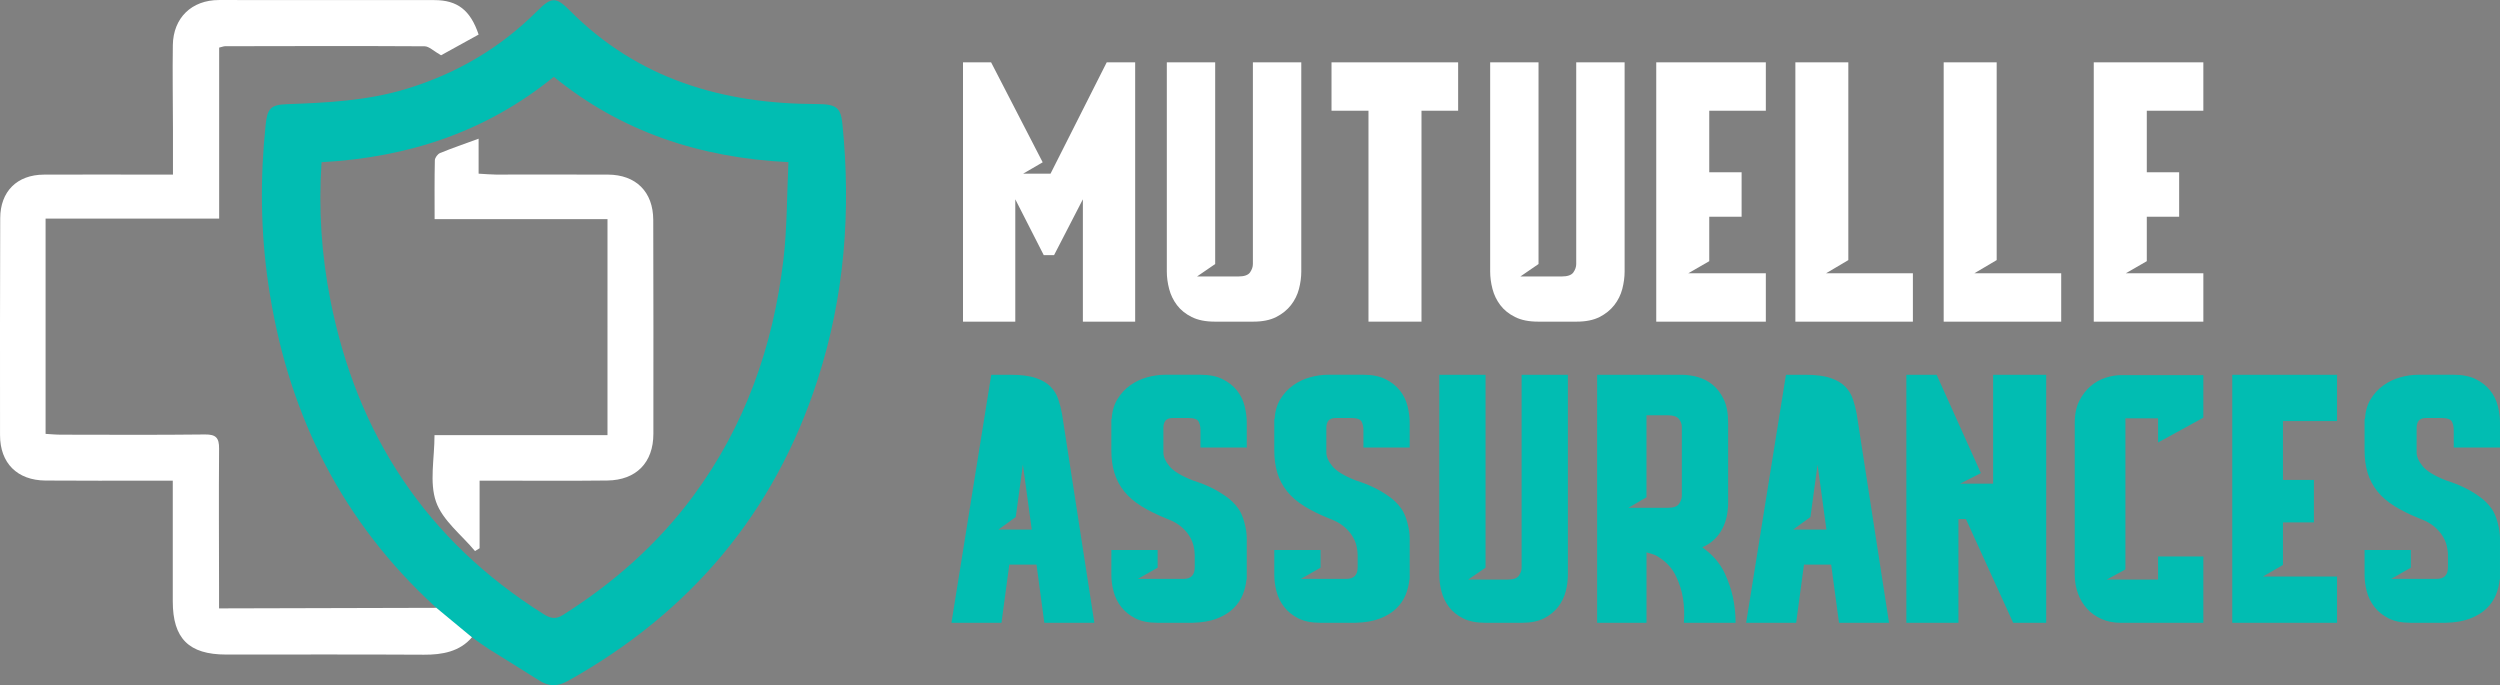
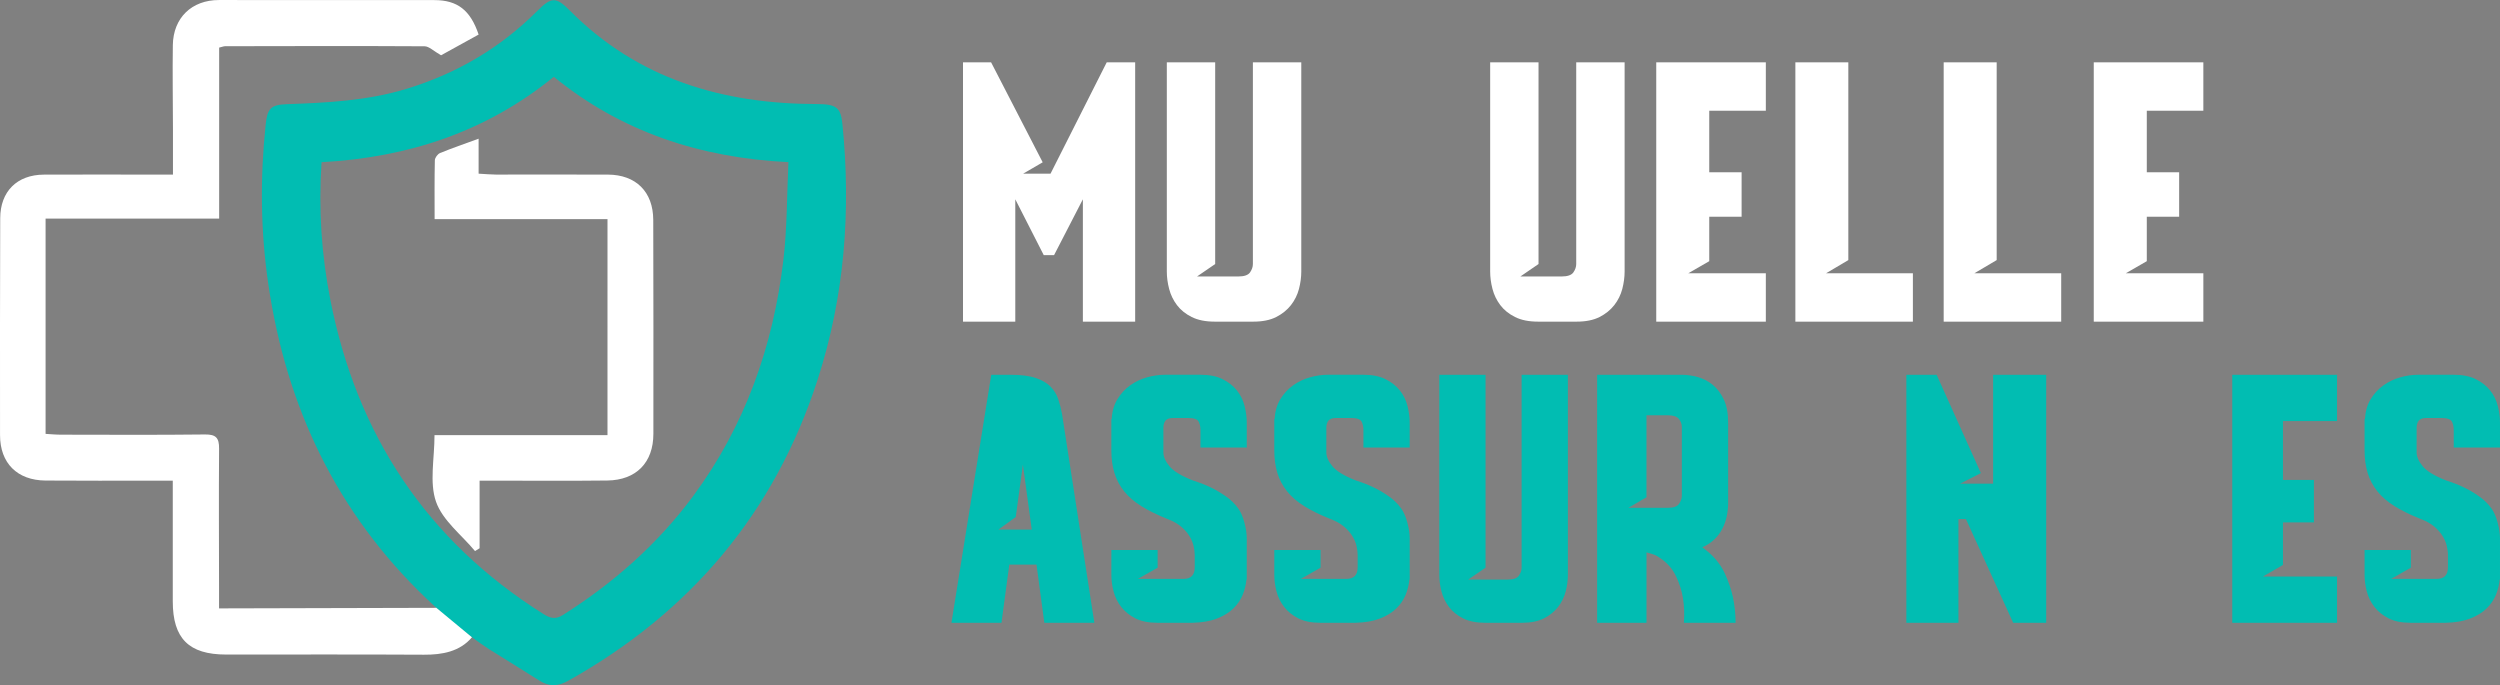
<svg xmlns="http://www.w3.org/2000/svg" version="1.1" id="Calque_1" x="0px" y="0px" width="173.367px" height="47.512px" viewBox="0 0 173.367 47.512" enable-background="new 0 0 173.367 47.512" xml:space="preserve">
  <rect x="0" y="0" width="173.367" height="47.512" fill="#808080" stroke="none" />
  <g>
    <g>
      <path fill-rule="evenodd" clip-rule="evenodd" fill="#FFFFFF" d="M42.128,15.198c-4.005,0-7.928,0-11.989,0    c0-1.417-0.014-2.75,0.016-4.083c0.004-0.175,0.195-0.434,0.361-0.502c0.831-0.342,1.683-0.632,2.674-0.995    c0,0.841,0,1.585,0,2.425c0.48,0.026,0.837,0.062,1.194,0.063c2.591,0.003,5.182-0.01,7.772,0.002    c1.946,0.009,3.139,1.193,3.145,3.144c0.015,4.946,0.013,9.892,0.009,14.837c-0.001,1.987-1.189,3.208-3.195,3.233    c-2.557,0.031-5.114,0.01-7.671,0.01c-0.363,0-0.726,0-1.186,0c0,1.625,0,3.156,0,4.688c-0.106,0.065-0.211,0.13-0.317,0.195    c-0.936-1.128-2.251-2.124-2.704-3.42c-0.47-1.347-0.105-2.985-0.105-4.62c4.023,0,7.975,0,11.995,0    C42.128,25.153,42.128,20.255,42.128,15.198z" />
      <path fill="none" d="M22.299,11.248c-0.22,3.296-0.001,6.438,0.611,9.553c1.838,9.35,6.665,16.674,14.772,21.777    c0.465,0.292,0.827,0.404,1.356,0.068c3.503-2.217,6.563-4.908,9.034-8.251c3.603-4.876,5.548-10.402,6.254-16.37    c0.262-2.214,0.239-4.461,0.35-6.781c-6.18-0.309-11.6-2.117-16.271-5.92C33.713,9.143,28.316,10.915,22.299,11.248z" />
      <path fill="none" d="M33.925,45.026c0.26,0.169,0.522,0.333,0.788,0.489C34.453,45.353,34.188,45.188,33.925,45.026z" />
      <path fill="#01BDB2" d="M58.416,8.579c-0.114-1.129-0.43-1.361-1.776-1.363c-6.524-0.013-12.401-1.721-17.131-6.49    c-0.951-0.958-1.272-0.947-2.257,0.039c-2.572,2.573-5.6,4.343-9.077,5.4c-2.703,0.821-5.479,0.959-8.27,1.059    c-1.148,0.041-1.365,0.298-1.485,1.446c-0.387,3.697-0.352,7.38,0.191,11.065c1.251,8.489,4.738,15.837,10.988,21.8    c0,0,0,0.001,0.001,0.001c1.157,1.105,2.671,2.412,4.325,3.49c0.262,0.162,0.527,0.327,0.788,0.489    c0.008,0.005,0.016,0.01,0.024,0.015c0.141,0.082,0.268,0.162,0.386,0.24c0.768,0.477,1.528,0.951,2.286,1.43    c0.666,0.42,1.273,0.408,1.975,0.018c8.473-4.733,14.325-11.637,17.318-20.899C58.572,20.535,59.026,14.606,58.416,8.579z     M54.326,18.026c-0.707,5.968-2.652,11.494-6.254,16.37c-2.471,3.343-5.531,6.034-9.034,8.251    c-0.529,0.336-0.891,0.224-1.356-0.068c-8.107-5.104-12.934-12.427-14.772-21.777c-0.612-3.115-0.831-6.257-0.611-9.553    c6.017-0.333,11.414-2.105,16.106-5.923c4.671,3.803,10.091,5.611,16.271,5.92C54.565,13.564,54.588,15.812,54.326,18.026z" />
-       <path d="M34.713,45.515c0.136,0.084,0.275,0.171,0.41,0.255c-0.118-0.078-0.245-0.158-0.386-0.24    C34.729,45.525,34.721,45.52,34.713,45.515z" />
      <path fill="#FFFFFF" d="M30.26,42.151c-5.048,0-10.048,0.039-15.069,0.039c0-0.463,0-0.828,0-1.191    c-0.003-3.298-0.024-6.596,0.002-9.893c0.005-0.738-0.212-0.986-0.979-0.977c-3.331,0.04-6.663,0.019-9.994,0.015    c-0.354,0-0.708-0.036-1.059-0.056c0-5.012,0-9.908,0-14.927c4.013,0,7.96,0,12.037,0c0-4.042,0-7.96,0-11.86    c0.224-0.054,0.319-0.096,0.414-0.096c4.61-0.008,9.22-0.023,13.83,0.005c0.312,0.001,0.621,0.328,1.144,0.624    c0.716-0.396,1.671-0.922,2.605-1.437c-0.573-1.701-1.474-2.387-3.069-2.39c-4.98-0.008-9.96-0.01-14.94-0.005    c-1.892,0.002-3.169,1.234-3.197,3.13c-0.028,1.952,0.005,3.903,0.009,5.855c0.002,1,0,2,0,3.122c-0.458,0-0.819,0-1.181,0    c-2.591-0.001-5.182-0.013-7.773,0.001c-1.86,0.01-3.02,1.166-3.025,3.024c-0.015,5.014-0.021,10.028-0.013,15.042    c0.002,1.942,1.192,3.131,3.146,3.148c2.49,0.021,4.98,0.007,7.47,0.007c0.426,0,0.853,0,1.363,0c0,2.875,0,5.625,0,8.377    c0.001,2.568,1.115,3.682,3.692,3.683c4.576,0.002,9.153-0.015,13.729,0.011c1.258,0.008,2.482-0.211,3.326-1.207" />
    </g>
    <g>
      <g>
        <path fill="#FFFFFF" d="M78.72,4.323v17.982h-3.626V13.82l-1.998,3.873h-0.715l-1.974-3.873v8.485h-3.626V4.323h1.949     l3.577,6.932l-1.357,0.789h1.9l3.897-7.721H78.72z" />
        <path fill="#FFFFFF" d="M90.24,4.323v14.504c0,0.395-0.054,0.798-0.16,1.208c-0.107,0.411-0.292,0.786-0.555,1.123     c-0.264,0.337-0.605,0.613-1.025,0.826c-0.418,0.214-0.95,0.321-1.591,0.321h-2.664c-0.641,0-1.176-0.106-1.603-0.321     c-0.428-0.213-0.77-0.489-1.024-0.826s-0.436-0.711-0.542-1.123c-0.107-0.411-0.161-0.813-0.161-1.208V4.323h3.354v13.986     l-1.258,0.863h2.862c0.411,0,0.683-0.095,0.814-0.284s0.197-0.383,0.197-0.58V4.323H90.24z" />
-         <path fill="#FFFFFF" d="M101.117,7.678h-2.541v14.627H94.9V7.678h-2.564V4.323h8.781V7.678z" />
        <path fill="#FFFFFF" d="M112.662,4.323v14.504c0,0.395-0.055,0.798-0.16,1.208c-0.107,0.411-0.293,0.786-0.555,1.123     c-0.264,0.337-0.605,0.613-1.023,0.826c-0.422,0.214-0.949,0.321-1.592,0.321h-2.664c-0.643,0-1.176-0.106-1.604-0.321     c-0.428-0.213-0.77-0.489-1.024-0.826s-0.435-0.711-0.542-1.123c-0.107-0.411-0.16-0.813-0.16-1.208V4.323h3.354v13.986     l-1.258,0.863h2.861c0.41,0,0.682-0.095,0.814-0.284c0.131-0.189,0.197-0.383,0.197-0.58V4.323H112.662z" />
        <path fill="#FFFFFF" d="M122.455,4.323v3.355h-3.924v4.268h2.244v3.083h-2.244v3.083l-1.455,0.838h5.379v3.355h-7.6V4.323     H122.455z" />
        <path fill="#FFFFFF" d="M128.176,4.323v13.714l-1.543,0.913h6.02v3.355h-8.15V4.323H128.176z" />
        <path fill="#FFFFFF" d="M138.463,4.323v13.714l-1.545,0.913h6.02v3.355h-8.15V4.323H138.463z" />
        <path fill="#FFFFFF" d="M152.795,4.323v3.355h-3.922v4.268h2.244v3.083h-2.244v3.083l-1.455,0.838h5.377v3.355h-7.6V4.323     H152.795z" />
      </g>
      <g>
        <path fill="#01BDB2" d="M71.878,39.155h-1.887l-0.542,4.034H65.98l2.76-17.199h1.345c0.723,0,1.306,0.074,1.746,0.225     c0.44,0.149,0.782,0.35,1.026,0.602s0.421,0.542,0.531,0.873c0.11,0.33,0.197,0.668,0.26,1.014l2.241,14.486h-3.468     L71.878,39.155z M71.548,36.725l-0.613-4.506l-0.496,3.633l-1.203,0.873H71.548z" />
        <path fill="#01BDB2" d="M83.249,31.039v-1.227c0-0.221-0.043-0.413-0.13-0.578c-0.086-0.166-0.334-0.248-0.743-0.248h-1.015     c-0.268,0-0.448,0.063-0.542,0.189c-0.095,0.125-0.142,0.291-0.142,0.494v1.699c0,0.299,0.137,0.618,0.413,0.956     c0.275,0.339,0.806,0.665,1.593,0.979c0.031,0.016,0.168,0.063,0.413,0.142c0.244,0.078,0.531,0.197,0.861,0.354     c0.33,0.158,0.672,0.358,1.026,0.602c0.354,0.244,0.649,0.531,0.885,0.861c0.173,0.236,0.314,0.559,0.425,0.967     c0.11,0.41,0.165,0.779,0.165,1.109v2.854h-0.023c-0.032,0.362-0.118,0.716-0.26,1.062s-0.358,0.66-0.648,0.943     c-0.292,0.283-0.669,0.516-1.132,0.696c-0.464,0.181-1.026,0.279-1.687,0.295h-2.454c-0.613,0-1.121-0.103-1.521-0.307     c-0.401-0.204-0.728-0.468-0.979-0.79c-0.252-0.322-0.429-0.681-0.531-1.074c-0.103-0.393-0.153-0.777-0.153-1.155v-1.722h3.208     v1.227l-1.368,0.777h3.161c0.519,0,0.779-0.267,0.779-0.801v-0.85c0-0.205-0.028-0.421-0.083-0.648     c-0.055-0.229-0.153-0.457-0.295-0.686c-0.142-0.227-0.334-0.443-0.578-0.648c-0.244-0.203-0.554-0.377-0.932-0.519     c-0.708-0.283-1.31-0.578-1.805-0.885c-0.496-0.307-0.896-0.652-1.204-1.038c-0.307-0.385-0.531-0.81-0.672-1.273     c-0.141-0.465-0.212-0.987-0.212-1.57v-2.171h0.023c0.031-0.534,0.165-0.994,0.401-1.379c0.236-0.386,0.531-0.704,0.885-0.956     c0.354-0.251,0.743-0.437,1.168-0.554c0.424-0.119,0.841-0.178,1.25-0.178h2.454c0.613,0,1.125,0.103,1.534,0.307     c0.409,0.205,0.739,0.465,0.991,0.779c0.251,0.314,0.428,0.672,0.531,1.072c0.102,0.401,0.153,0.791,0.153,1.168v1.723H83.249z" />
        <path fill="#01BDB2" d="M94.549,31.039v-1.227c0-0.221-0.043-0.413-0.13-0.578c-0.086-0.166-0.334-0.248-0.743-0.248h-1.015     c-0.268,0-0.448,0.063-0.542,0.189c-0.095,0.125-0.142,0.291-0.142,0.494v1.699c0,0.299,0.137,0.618,0.413,0.956     c0.275,0.339,0.806,0.665,1.593,0.979c0.031,0.016,0.168,0.063,0.413,0.142c0.244,0.078,0.53,0.197,0.861,0.354     c0.33,0.158,0.673,0.358,1.026,0.602c0.354,0.244,0.648,0.531,0.885,0.861c0.172,0.236,0.314,0.559,0.424,0.967     c0.11,0.41,0.166,0.779,0.166,1.109v2.854h-0.023c-0.032,0.362-0.119,0.716-0.26,1.062c-0.143,0.346-0.358,0.66-0.648,0.943     c-0.292,0.283-0.67,0.516-1.133,0.696c-0.465,0.181-1.026,0.279-1.687,0.295h-2.454c-0.613,0-1.121-0.103-1.521-0.307     c-0.401-0.204-0.728-0.468-0.979-0.79c-0.252-0.322-0.429-0.681-0.531-1.074c-0.103-0.393-0.153-0.777-0.153-1.155v-1.722h3.208     v1.227l-1.368,0.777h3.161c0.519,0,0.779-0.267,0.779-0.801v-0.85c0-0.205-0.028-0.421-0.083-0.648     c-0.055-0.229-0.153-0.457-0.295-0.686c-0.142-0.227-0.334-0.443-0.578-0.648c-0.244-0.203-0.554-0.377-0.932-0.519     c-0.708-0.283-1.31-0.578-1.805-0.885c-0.496-0.307-0.896-0.652-1.204-1.038c-0.307-0.385-0.531-0.81-0.672-1.273     c-0.141-0.465-0.212-0.987-0.212-1.57v-2.171h0.023c0.031-0.534,0.165-0.994,0.401-1.379c0.236-0.386,0.531-0.704,0.885-0.956     c0.354-0.251,0.743-0.437,1.168-0.554c0.424-0.119,0.841-0.178,1.25-0.178h2.454c0.613,0,1.125,0.103,1.533,0.307     c0.409,0.205,0.739,0.465,0.991,0.779c0.251,0.314,0.429,0.672,0.53,1.072c0.103,0.401,0.154,0.791,0.154,1.168v1.723H94.549z" />
        <path fill="#01BDB2" d="M108.727,25.99v13.873c0,0.378-0.051,0.763-0.152,1.155c-0.104,0.394-0.279,0.752-0.531,1.074     s-0.578,0.586-0.979,0.79c-0.402,0.204-0.908,0.307-1.521,0.307h-2.549c-0.613,0-1.124-0.103-1.533-0.307     c-0.408-0.204-0.735-0.468-0.979-0.79c-0.244-0.322-0.417-0.681-0.52-1.074c-0.102-0.393-0.152-0.777-0.152-1.155V25.99h3.207     v13.377l-1.203,0.825h2.737c0.394,0,0.651-0.091,0.778-0.271c0.125-0.181,0.189-0.366,0.189-0.554V25.99H108.727z" />
        <path fill="#01BDB2" d="M118.494,38.305c0.504,0.441,0.881,0.94,1.133,1.498c0.252,0.559,0.432,1.09,0.543,1.593     c0.125,0.599,0.188,1.195,0.188,1.793h-3.586c0.047-0.598,0.023-1.18-0.07-1.745c-0.078-0.488-0.24-0.987-0.484-1.498     c-0.242-0.512-0.617-0.933-1.119-1.263c-0.174-0.126-0.346-0.212-0.52-0.26c-0.174-0.047-0.307-0.086-0.4-0.118v4.884h-3.422     V25.99h5.875c0.346,0,0.707,0.051,1.084,0.153c0.379,0.103,0.725,0.279,1.039,0.53c0.314,0.252,0.574,0.59,0.779,1.016     c0.203,0.424,0.307,0.967,0.307,1.627v5.569c0,0.299-0.033,0.602-0.096,0.908s-0.164,0.598-0.307,0.873     c-0.141,0.275-0.326,0.522-0.555,0.742c-0.227,0.221-0.506,0.401-0.836,0.543c0.094,0.079,0.18,0.146,0.258,0.201     C118.385,38.208,118.447,38.258,118.494,38.305z M112.926,35.215h2.738c0.393,0,0.652-0.095,0.777-0.283     c0.127-0.189,0.189-0.369,0.189-0.543v-4.766c0-0.22-0.07-0.412-0.213-0.578c-0.141-0.164-0.393-0.247-0.754-0.247h-1.486v5.686     L112.926,35.215z" />
-         <path fill="#01BDB2" d="M126.986,39.155H125.1l-0.543,4.034h-3.467l2.76-17.199h1.344c0.725,0,1.307,0.074,1.746,0.225     c0.441,0.149,0.783,0.35,1.027,0.602c0.242,0.252,0.42,0.542,0.529,0.873c0.111,0.33,0.197,0.668,0.26,1.014l2.242,14.486h-3.469     L126.986,39.155z M126.656,36.725l-0.613-4.506l-0.494,3.633l-1.205,0.873H126.656z" />
        <path fill="#01BDB2" d="M134.299,25.99l3.068,6.819l-1.439,0.73h2.289V25.99h3.68v17.199h-2.289l-3.279-7.195h-0.518v7.195     h-3.611V25.99H134.299z" />
-         <path fill="#01BDB2" d="M152.795,43.189h-5.732c-0.488,0-0.928-0.087-1.322-0.259c-0.393-0.173-0.727-0.408-1.002-0.707     s-0.488-0.652-0.637-1.061c-0.15-0.408-0.225-0.84-0.225-1.295V29.336c0-0.613,0.107-1.127,0.318-1.543     c0.213-0.416,0.477-0.758,0.791-1.025c0.314-0.267,0.66-0.459,1.037-0.576c0.379-0.119,0.725-0.178,1.039-0.178h5.732v2.949     l-3.139,1.723V29.01h-2.264v10.477l-1.297,0.706h3.561v-1.604h3.139V43.189z" />
        <path fill="#01BDB2" d="M162.066,25.99v3.209h-3.75v4.082h2.146v2.948h-2.146v2.949l-1.393,0.803h5.143v3.208h-7.266V25.99     H162.066z" />
        <path fill="#01BDB2" d="M170.158,31.039v-1.227c0-0.221-0.043-0.413-0.129-0.578c-0.088-0.166-0.336-0.248-0.744-0.248h-1.014     c-0.268,0-0.449,0.063-0.543,0.189c-0.094,0.125-0.143,0.291-0.143,0.494v1.699c0,0.299,0.139,0.618,0.414,0.956     c0.275,0.339,0.805,0.665,1.592,0.979c0.031,0.016,0.17,0.063,0.414,0.142c0.242,0.078,0.529,0.197,0.859,0.354     c0.332,0.158,0.674,0.358,1.027,0.602c0.354,0.244,0.648,0.531,0.885,0.861c0.172,0.236,0.314,0.559,0.424,0.967     c0.109,0.41,0.166,0.779,0.166,1.109v2.854h-0.023c-0.033,0.362-0.119,0.716-0.26,1.062c-0.143,0.346-0.357,0.66-0.648,0.943     s-0.67,0.516-1.133,0.696c-0.465,0.181-1.027,0.279-1.688,0.295h-2.453c-0.613,0-1.121-0.103-1.521-0.307     s-0.729-0.468-0.979-0.79c-0.252-0.322-0.43-0.681-0.531-1.074c-0.104-0.393-0.154-0.777-0.154-1.155v-1.722h3.209v1.227     l-1.367,0.777h3.16c0.52,0,0.779-0.267,0.779-0.801v-0.85c0-0.205-0.027-0.421-0.084-0.648c-0.055-0.229-0.152-0.457-0.295-0.686     c-0.141-0.227-0.334-0.443-0.576-0.648c-0.244-0.203-0.555-0.377-0.934-0.519c-0.707-0.283-1.309-0.578-1.805-0.885     c-0.494-0.307-0.896-0.652-1.203-1.038c-0.307-0.385-0.529-0.81-0.672-1.273c-0.141-0.465-0.213-0.987-0.213-1.57v-2.171H164     c0.033-0.534,0.166-0.994,0.402-1.379c0.236-0.386,0.531-0.704,0.885-0.956c0.354-0.251,0.742-0.437,1.168-0.554     c0.424-0.119,0.84-0.178,1.25-0.178h2.453c0.613,0,1.125,0.103,1.533,0.307c0.408,0.205,0.74,0.465,0.99,0.779     c0.252,0.314,0.43,0.672,0.531,1.072c0.104,0.401,0.154,0.791,0.154,1.168v1.723H170.158z" />
      </g>
    </g>
  </g>
</svg>